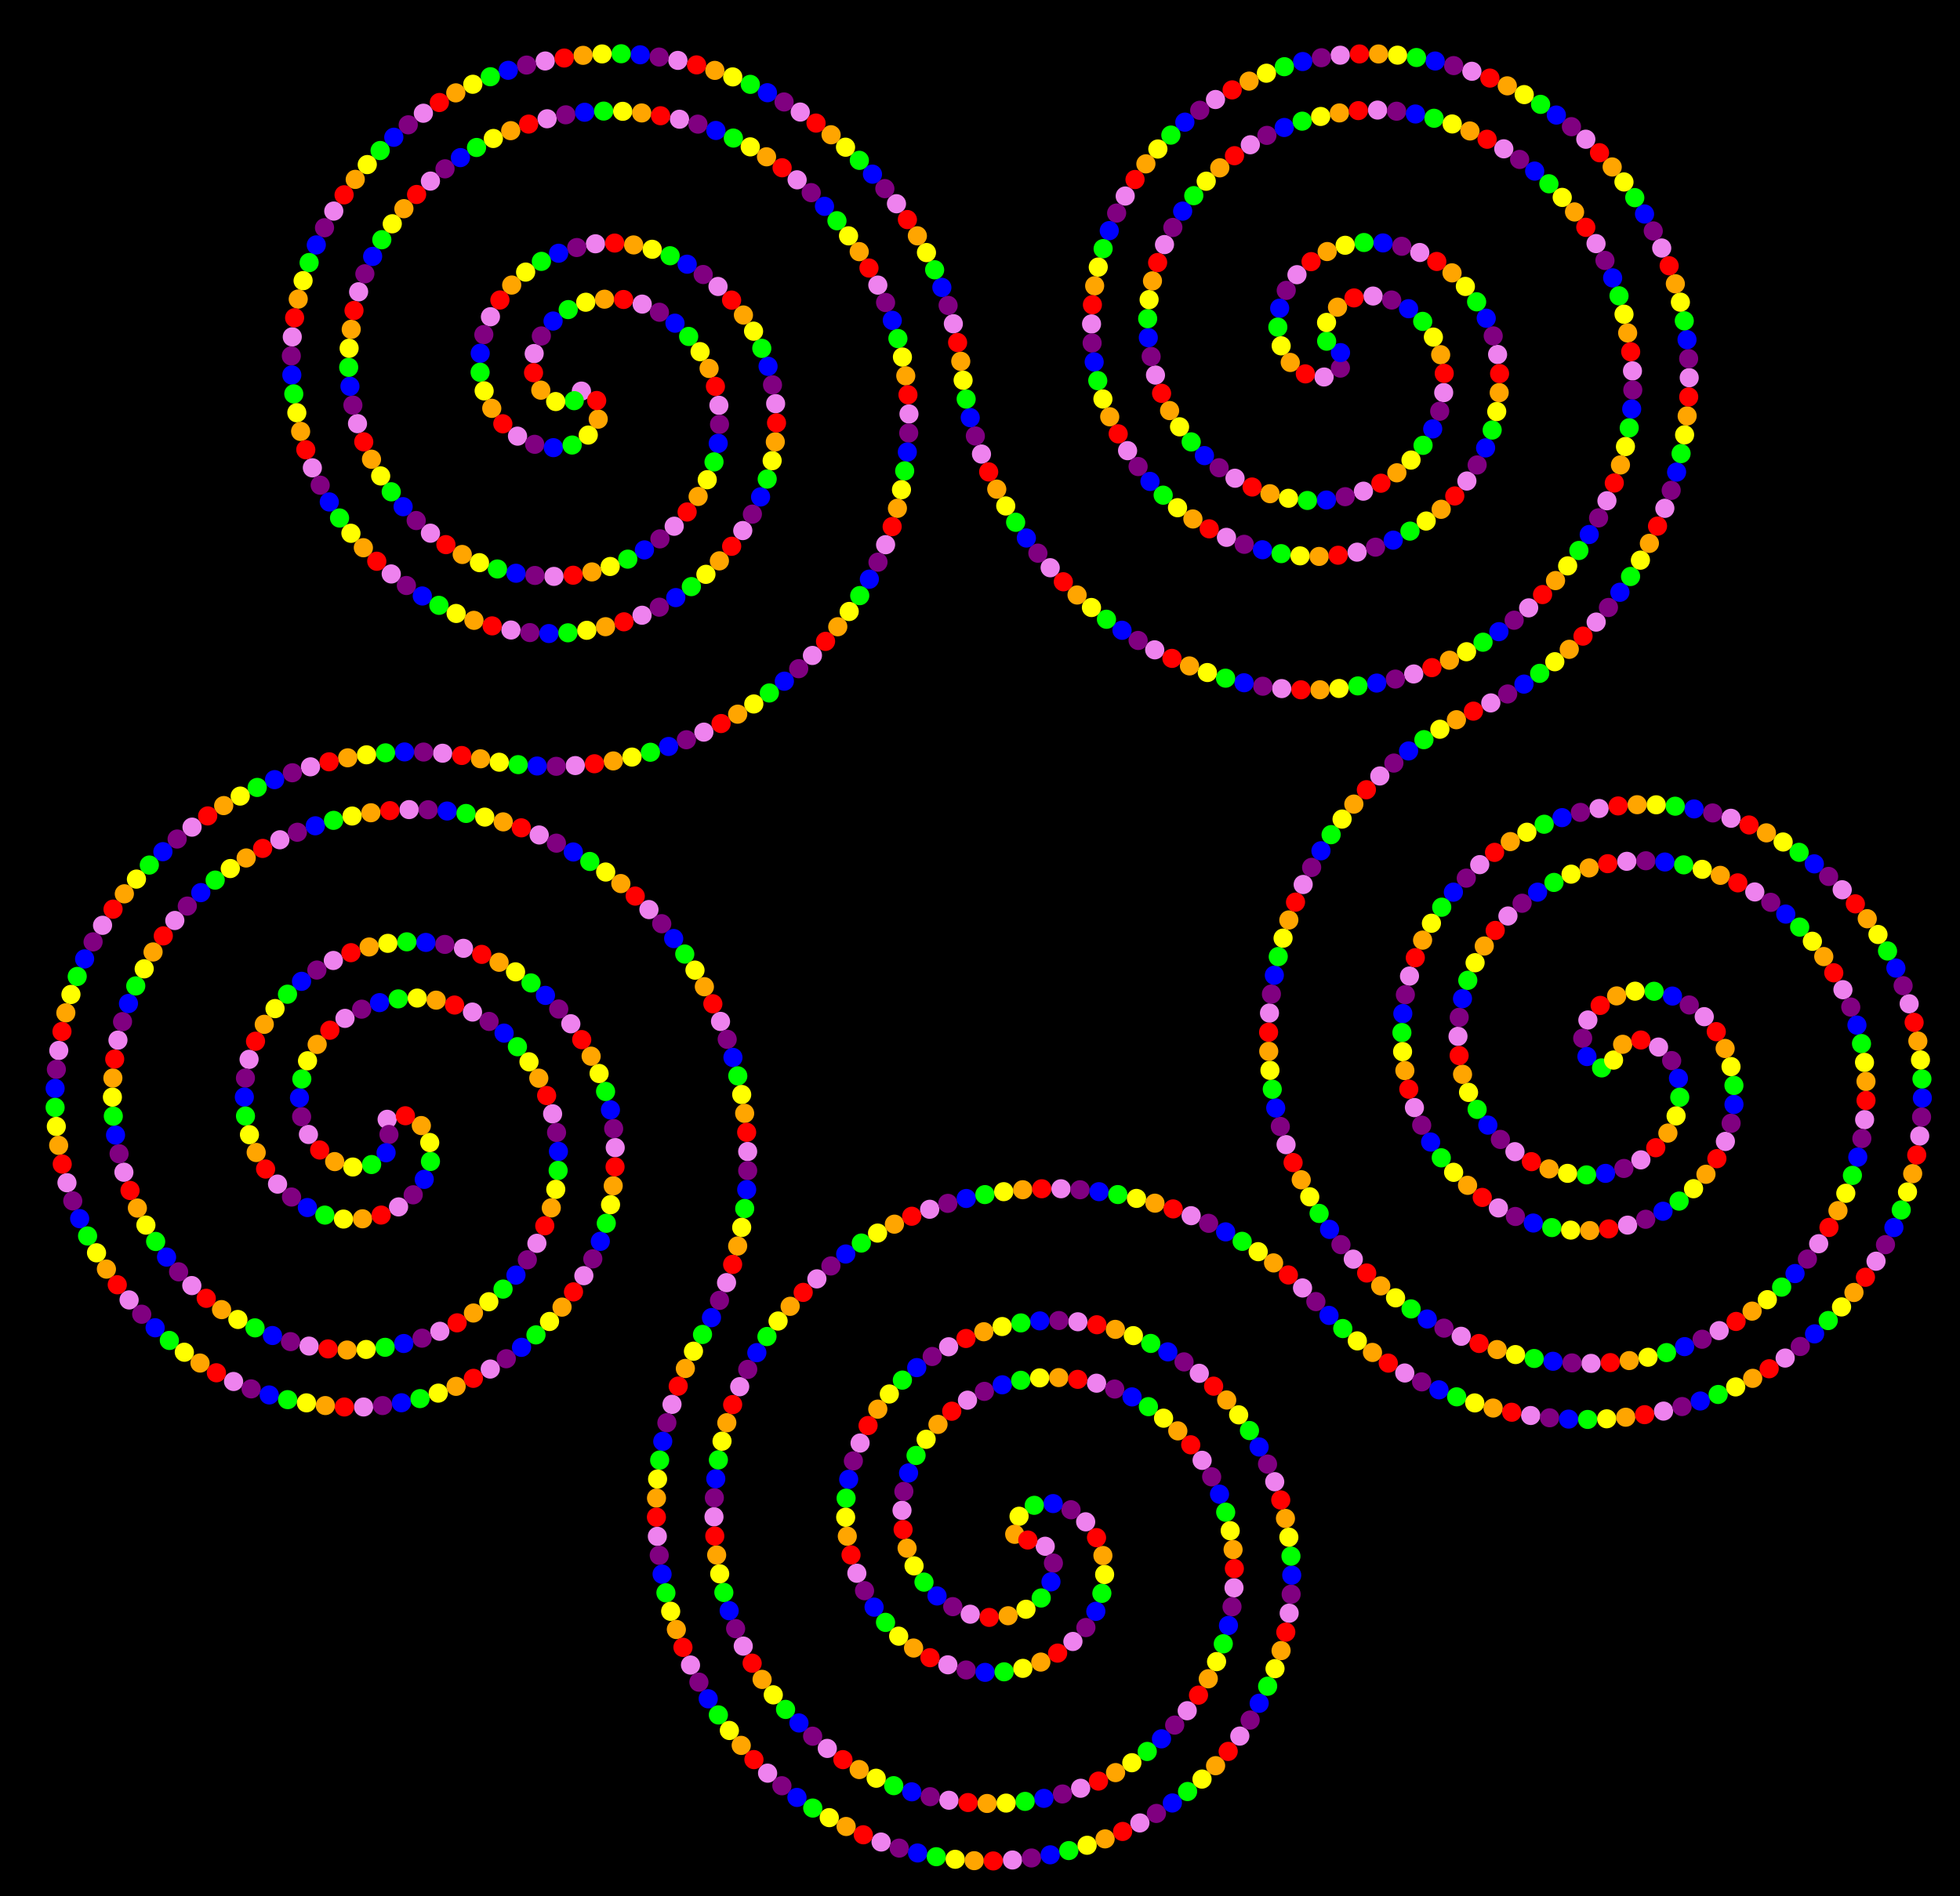
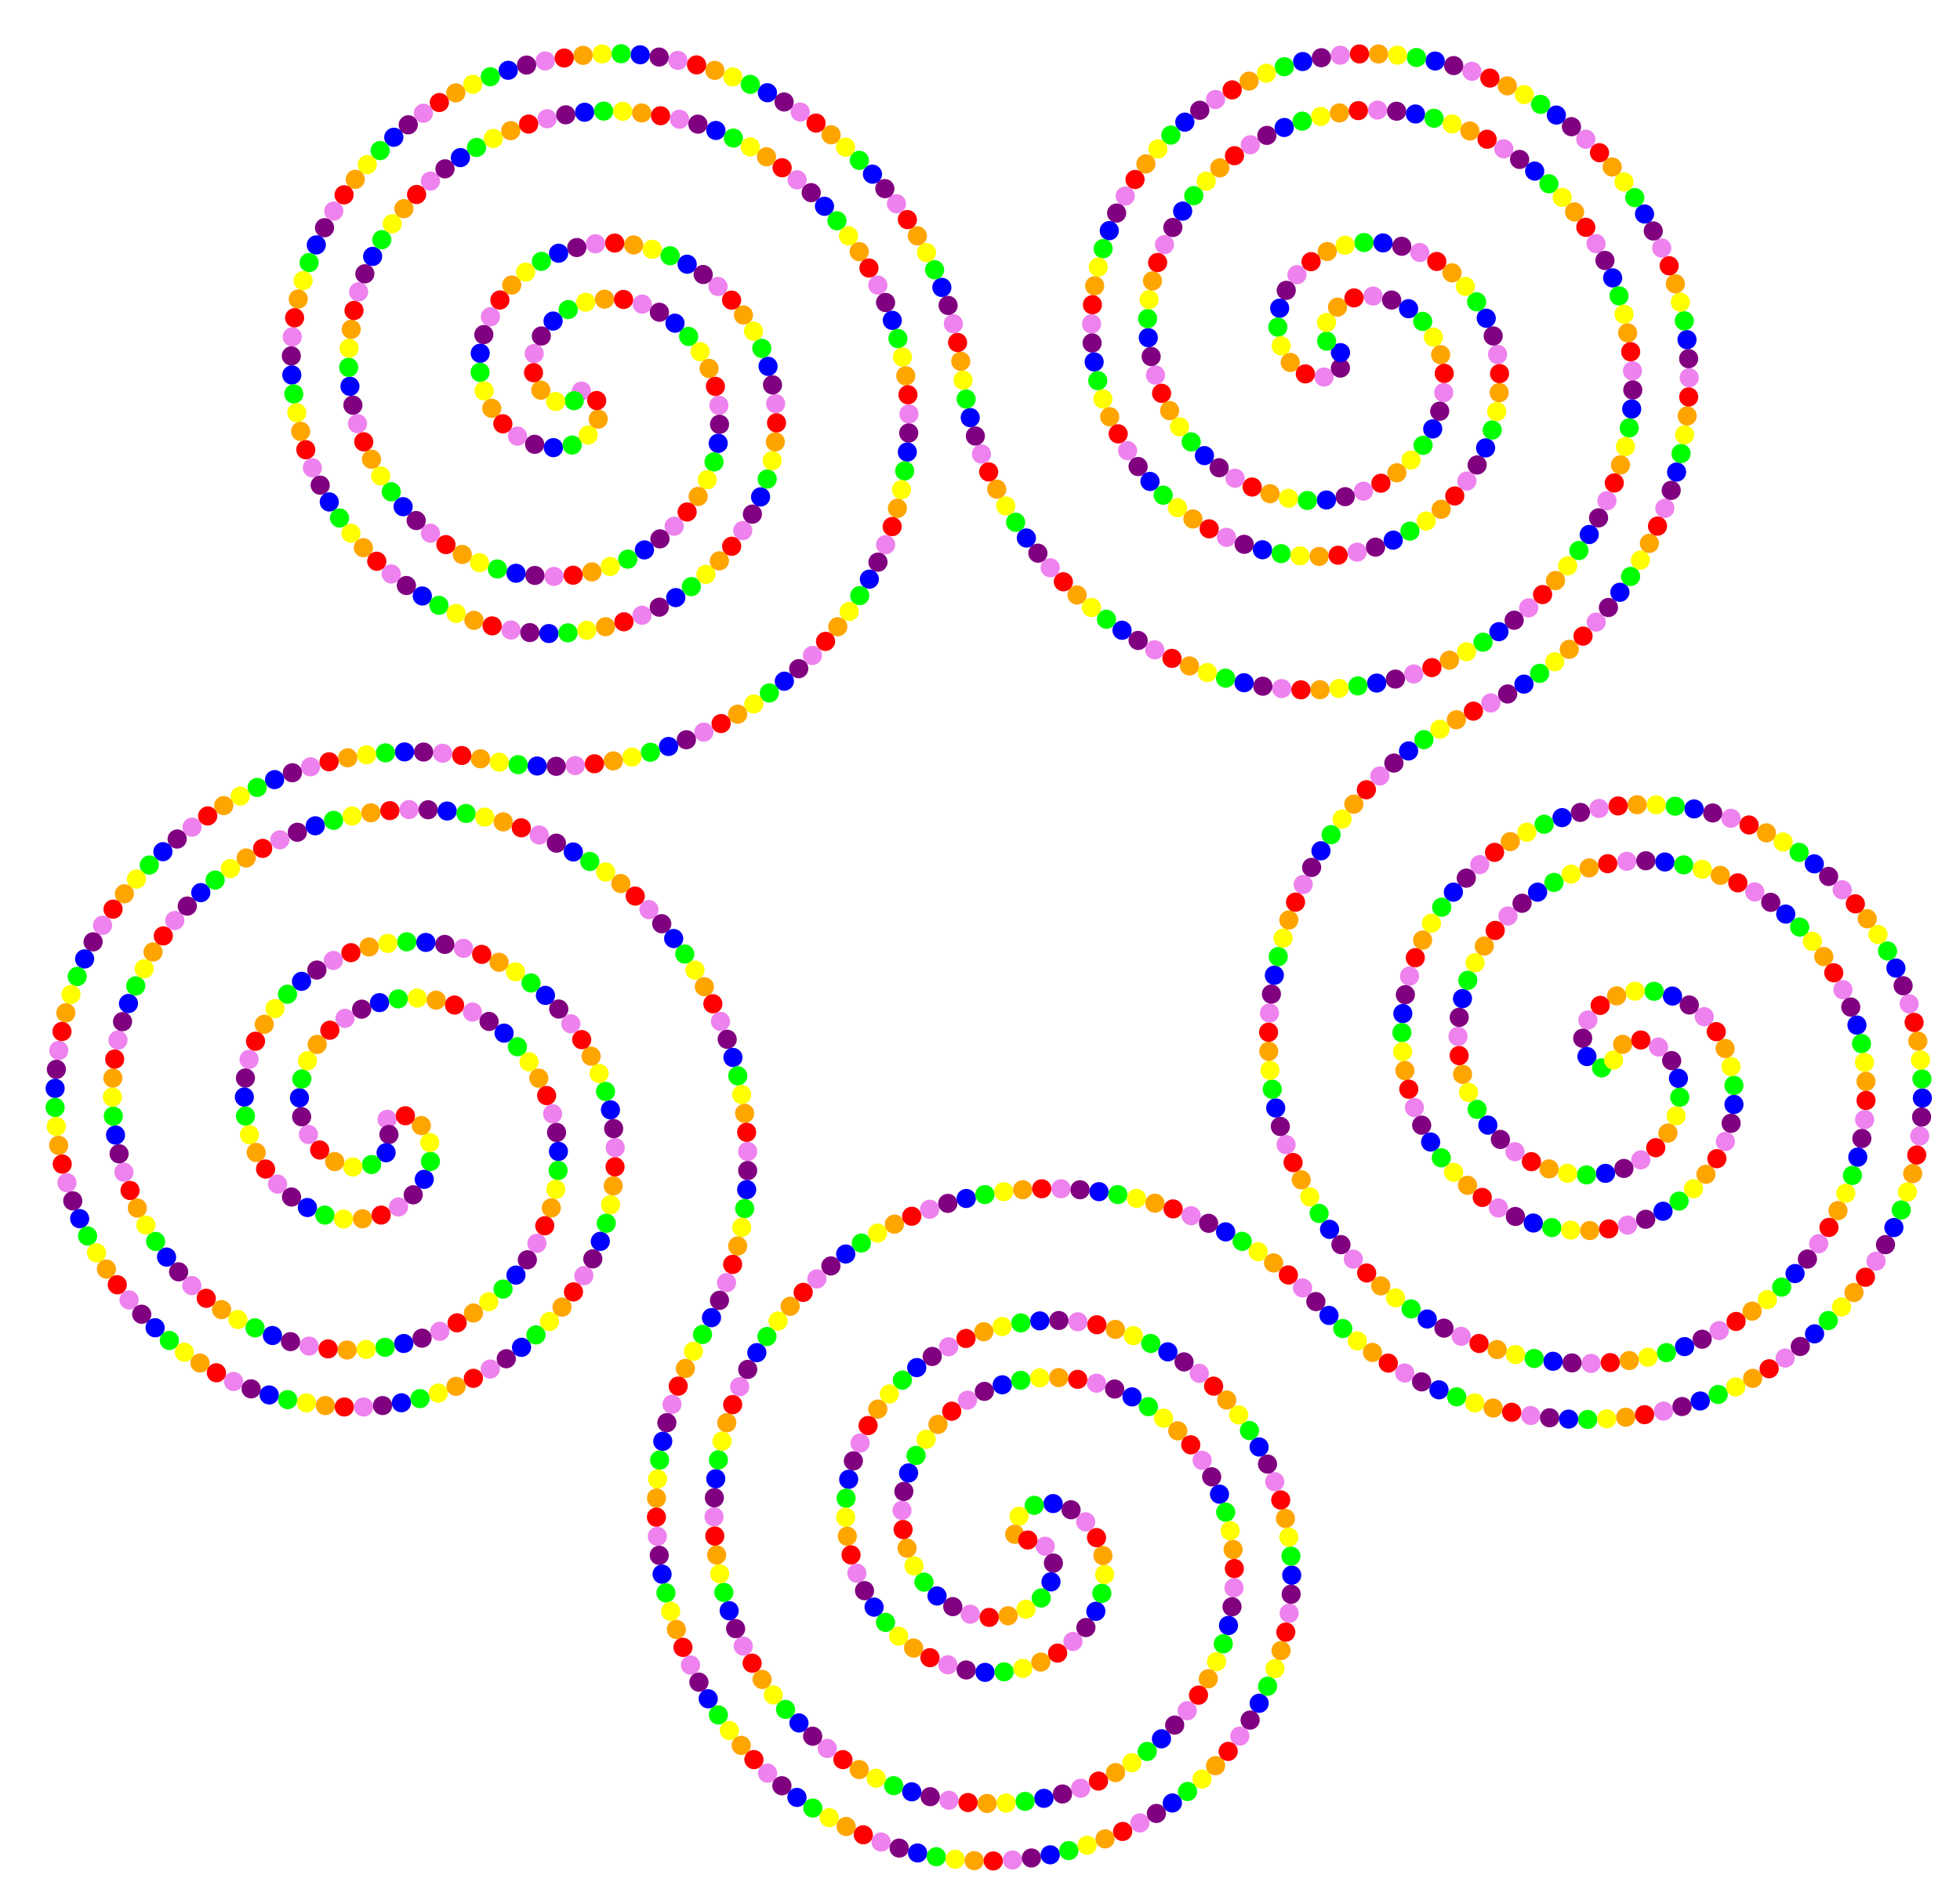
<svg xmlns="http://www.w3.org/2000/svg" xmlns:xlink="http://www.w3.org/1999/xlink" width="100%" height="100%" viewBox="0 0 620 600">
  <desc>
    Pentaskelion of Beads
    
    Uses stroke-dasharray in combination with stroke-linecap and stroke-linejoin to create the beads.
    Inspired by http://codepen.io/yoksel/pen/PWEQZJ
    
    Jay Nick
    STEAMcoded.org
  
    Polyskelion code generated by Polyskelion Maker at:
    http://steamcoded.org/PolyskelionMaker.svg

    Polyskelion Maker written by Jay Nick
    Version 2.0 - March, 2017
  </desc>
  <defs>
    <symbol id="sym1" viewBox="0 0 955 995" overflow="visible">
      <g transform="translate(300,195)">
        <path d="M0,0c9.17,-0.81,14.16,16.2,0,25c-12.55,9.53,-41.58,2.51,-50,-25c-9.91,-25.89,9.13,-66.97,50,-75c39.27,-10.28,92.32,20.78,100,75c10.62,52.62,-32.39,117.69,-100,125c-65.96,10.99,-143.08,-44.04,-150,-125c-11.39,-79.34,55.71,-168.43,150,-175c92.69,-11.73,193.8,67.33,200,175c6.2,107.67,107.31,186.74,200,175c94.29,-6.57,161.39,-95.66,150,-175c-6.91,-80.96,-84.05,-135.99,-150,-125c-67.61,7.31,-110.62,72.38,-100,125c7.68,54.22,60.73,85.28,100,75c40.88,-8.03,59.91,-49.11,50,-75c-8.42,-27.51,-37.44,-34.53,-50,-25c-14.16,8.8,-9.17,25.81,0,25c3.6,8.43,-11.02,18.51,-23.78,7.73c-12.91,-8.99,-15.25,-38.78,8.33,-55.28c21.58,-17.42,66.5,-12.01,86.78,24.37c21.88,34.19,8.79,94.22,-40.43,118.29c-46.73,26.38,-121.96,5.54,-149.78,-56.48c-30.85,-59.35,-2.32,-149.66,72.53,-181.29c71.94,-35.31,177.37,0.91,212.78,88.58c39.82,84.55,-4.14,205.1,-104.63,244.29c-100.48,39.19,-144.45,159.74,-104.63,244.29c35.41,87.67,140.84,123.89,212.78,88.58c74.85,-31.63,103.38,-121.94,72.53,-181.29c-27.82,-62.02,-103.05,-82.85,-149.78,-56.48c-49.22,24.07,-62.31,84.1,-40.43,118.29c20.28,36.38,65.2,41.79,86.78,24.37c23.58,-16.5,21.24,-46.29,8.33,-55.28c-12.75,-10.78,-27.38,-0.7,-23.78,7.73c-6.93,6.05,-21.01,-4.8,-14.69,-20.23c4.53,-15.08,32.17,-26.47,55.14,-9.16c23.21,15.13,31.99,59.54,3.63,90.07c-25.72,31.36,-86.87,37.48,-124.98,-1.9c-39.53,-36.34,-42.96,-114.24,7.43,-159.91c46.87,-47.66,141.65,-48.46,194.82,12.96c55.82,57.5,53.97,169,-18.49,229.75c-68.07,63.98,-196.37,59.44,-264.66,-24.02c-68.29,-83.45,-196.58,-88,-264.66,-24.02c-72.46,60.75,-74.3,172.25,-18.49,229.75c53.17,61.42,147.95,60.62,194.82,12.96c50.39,-45.67,46.96,-123.57,7.43,-159.91c-38.1,-39.38,-99.26,-33.26,-124.98,-1.9c-28.36,30.53,-19.58,74.95,3.63,90.07c22.98,17.31,50.6,5.92,55.14,-9.16c6.33,-15.43,-7.76,-26.27,-14.69,-20.23c-7.88,-4.69,-1.93,-21.48,14.69,-20.23c15.75,-0.32,35.14,22.41,25.76,49.62c-7.19,26.76,-46.75,48.8,-84.53,31.29c-37.79,-14.79,-62.49,-71.05,-36.82,-119.46c22.34,-48.81,95.37,-76.18,154.37,-42.35c59.86,29.89,89.84,119.72,47.88,189.3c-37.44,70.84,-144.04,103.52,-224.21,53.41c-81.86,-45.01,-117.24,-168.36,-58.94,-259.14c58.29,-90.79,22.93,-214.13,-58.94,-259.14c-80.17,-50.1,-186.77,-17.44,-224.21,53.41c-41.96,69.58,-11.98,159.41,47.88,189.3c58.99,33.82,132.03,6.47,154.37,-42.35c25.67,-48.42,0.97,-104.66,-36.82,-119.46c-37.78,-17.52,-77.34,4.54,-84.53,31.29c-9.38,27.21,10.01,49.94,25.76,49.62c16.62,1.25,22.57,-15.53,14.69,-20.23c2.05,-8.97,19.79,-8.48,23.78,7.73c5.17,14.86,-10.45,40.33,-39.23,39.82c-27.69,1.4,-60.86,-29.34,-55.88,-70.73c2.38,-40.51,48.27,-81.37,102.23,-71.93c53.33,6.16,101.92,67.18,87.98,133.74c-9.92,66.15,-86.1,122.44,-165.23,104.03c-78.94,-13.7,-142.98,-105.01,-120.08,-196.74c17.48,-91.75,123.91,-163.52,228.23,-136.13c104.33,27.39,210.75,-44.38,228.23,-136.13c22.9,-91.73,-41.13,-183.04,-120.08,-196.74c-79.12,-18.41,-155.31,37.89,-165.23,104.03c-13.94,66.56,34.65,127.58,87.98,133.74c53.95,9.44,99.86,-31.42,102.23,-71.93c4.98,-41.39,-28.19,-72.13,-55.88,-70.73c-28.78,-0.51,-44.4,24.96,-39.23,39.82c3.99,16.2,21.73,16.7,23.78,7.73">
        </path>
      </g>
    </symbol>
  </defs>
-   <rect x="-5000" y="-5000" width="10000" height="10000" style="fill:black;display:initial;" />
  <g transform="rotate(-2.9,310,300)">
    <g style="fill:none;stroke-width:10px;stroke-linecap:round;stroke-linejoin:round;stroke-dasharray:0.1,70;">
      <use width="600" height="600" xlink:href="#sym1" style="stroke:violet;" />
      <use width="600" height="600" xlink:href="#sym1" style="stroke:purple;stroke-dashoffset:10;" />
      <use width="600" height="600" xlink:href="#sym1" style="stroke:blue;stroke-dashoffset:20;" />
      <use width="600" height="600" xlink:href="#sym1" style="stroke:lime;stroke-dashoffset:30;" />
      <use width="600" height="600" xlink:href="#sym1" style="stroke:yellow;stroke-dashoffset:40;" />
      <use width="600" height="600" xlink:href="#sym1" style="stroke:orange;stroke-dashoffset:50;" />
      <use width="600" height="600" xlink:href="#sym1" style="stroke:red;stroke-dashoffset:60;" />
    </g>
  </g>
</svg>